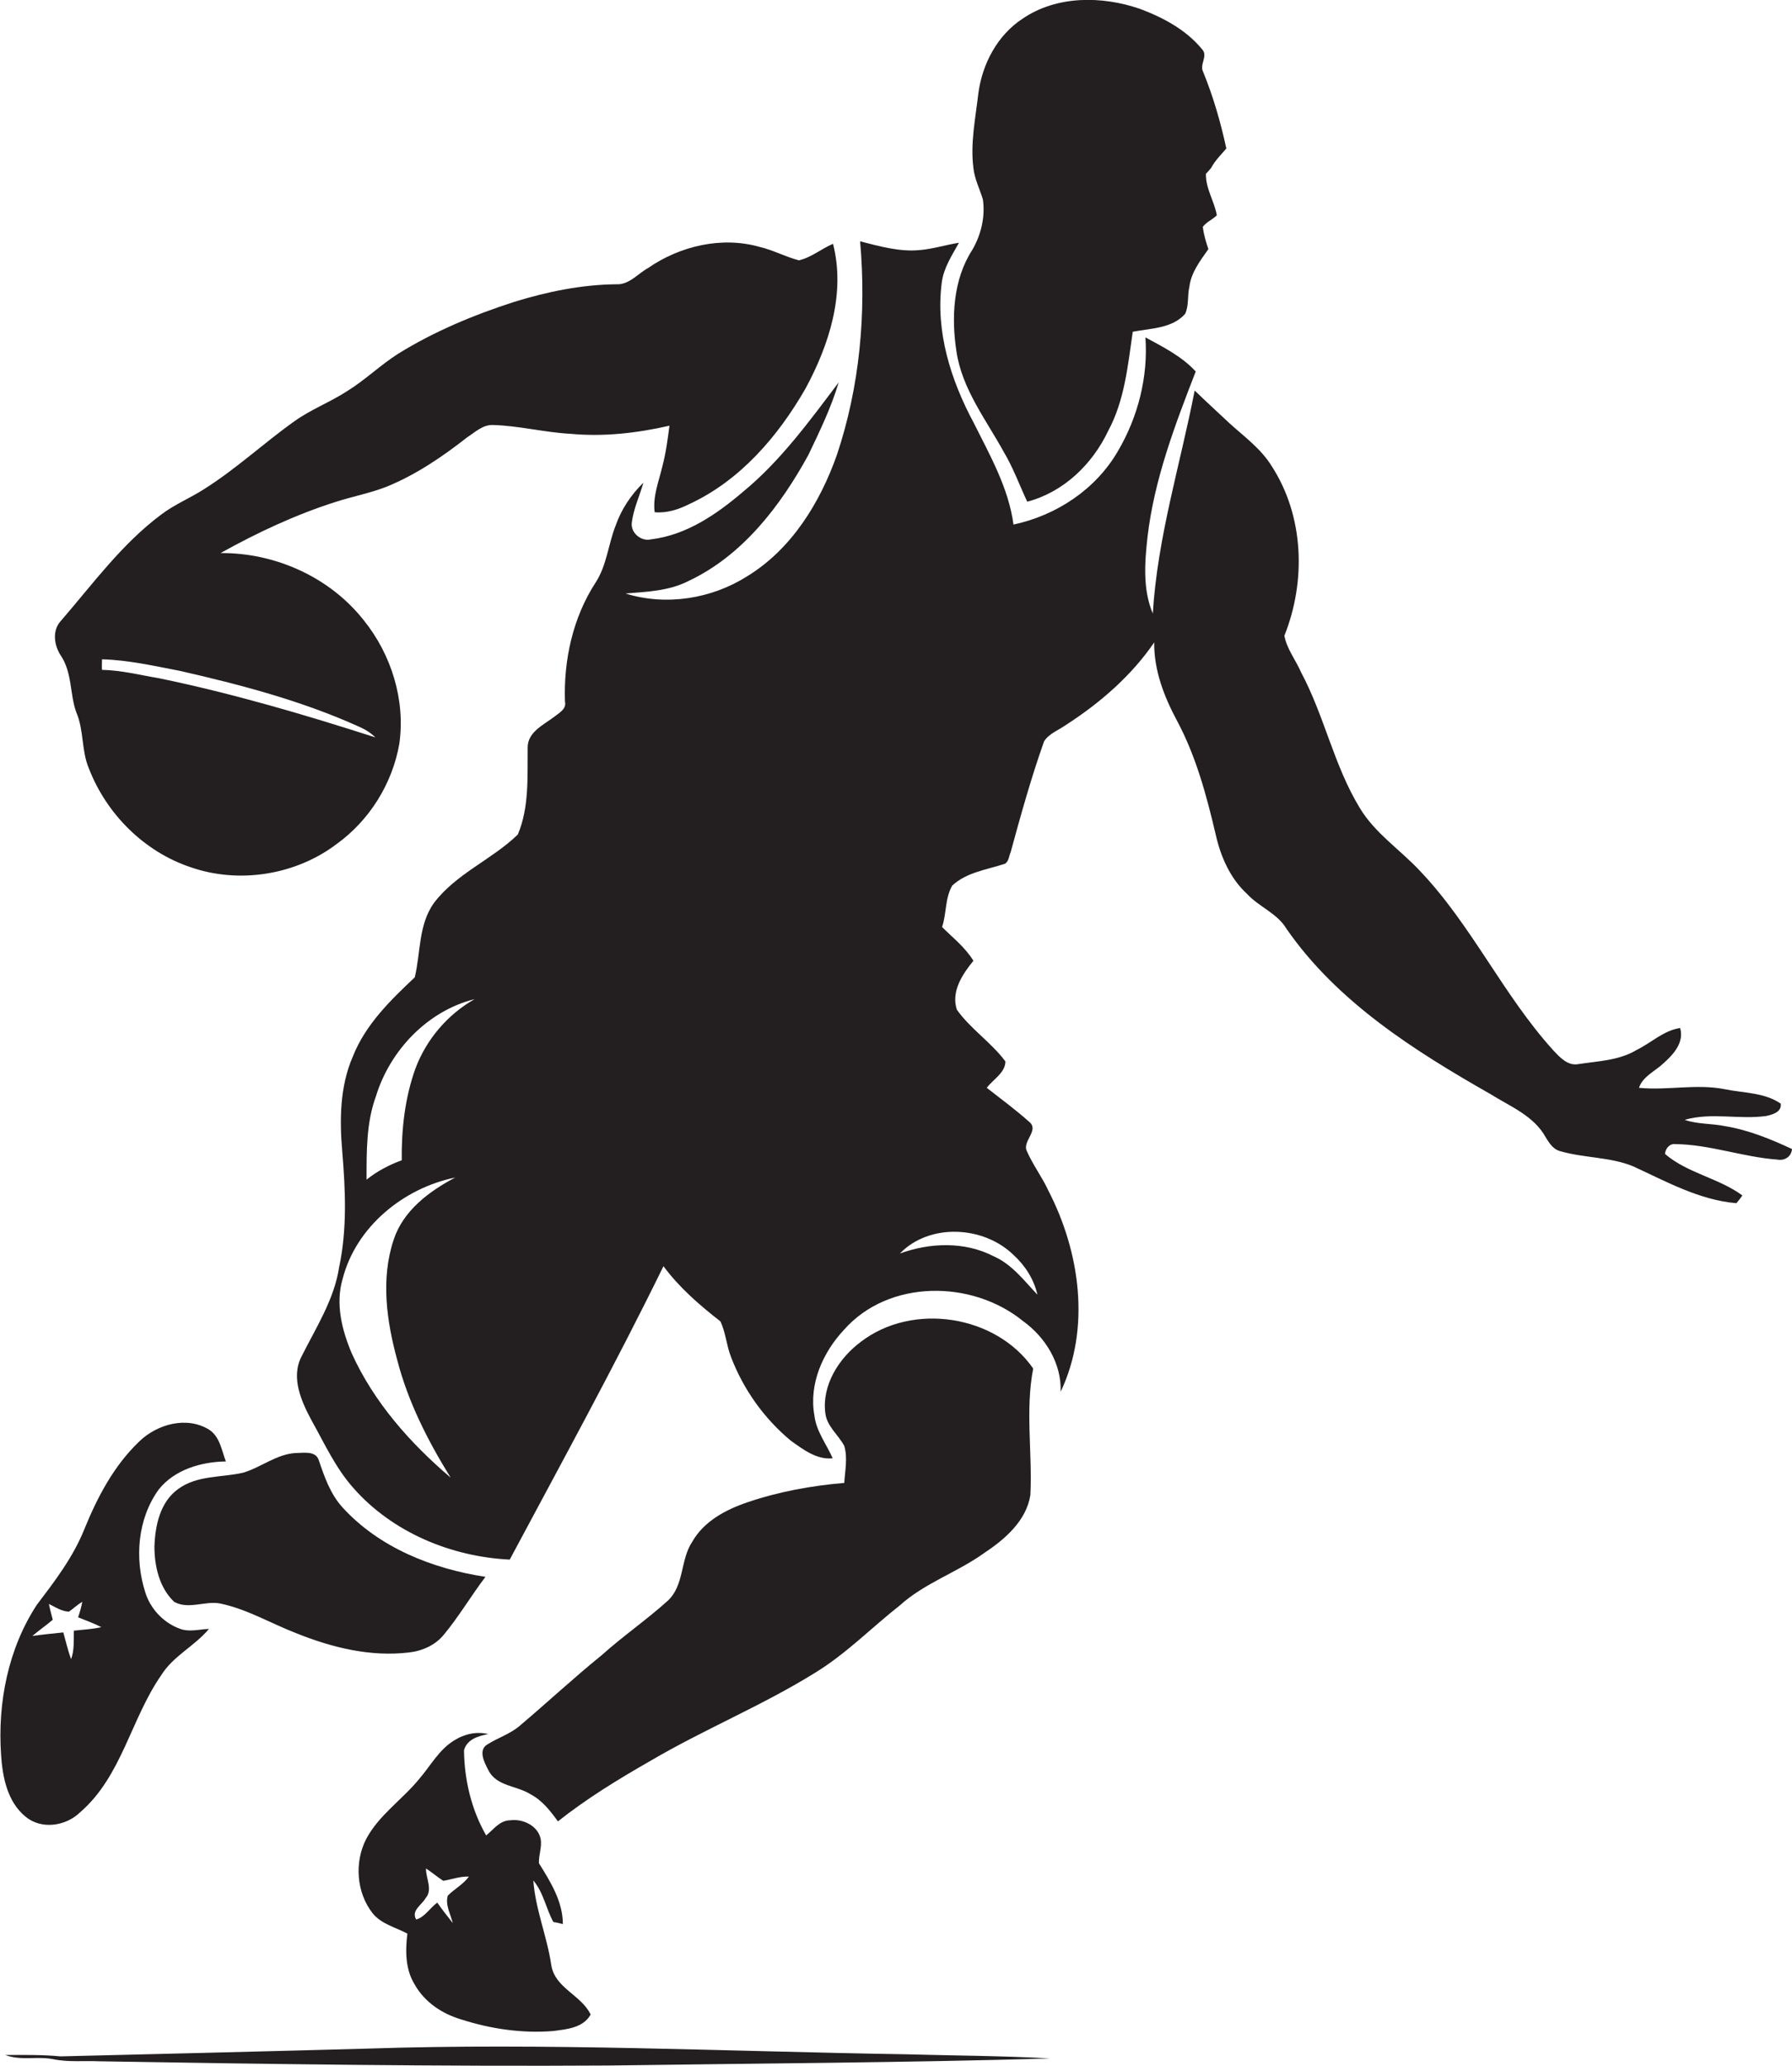
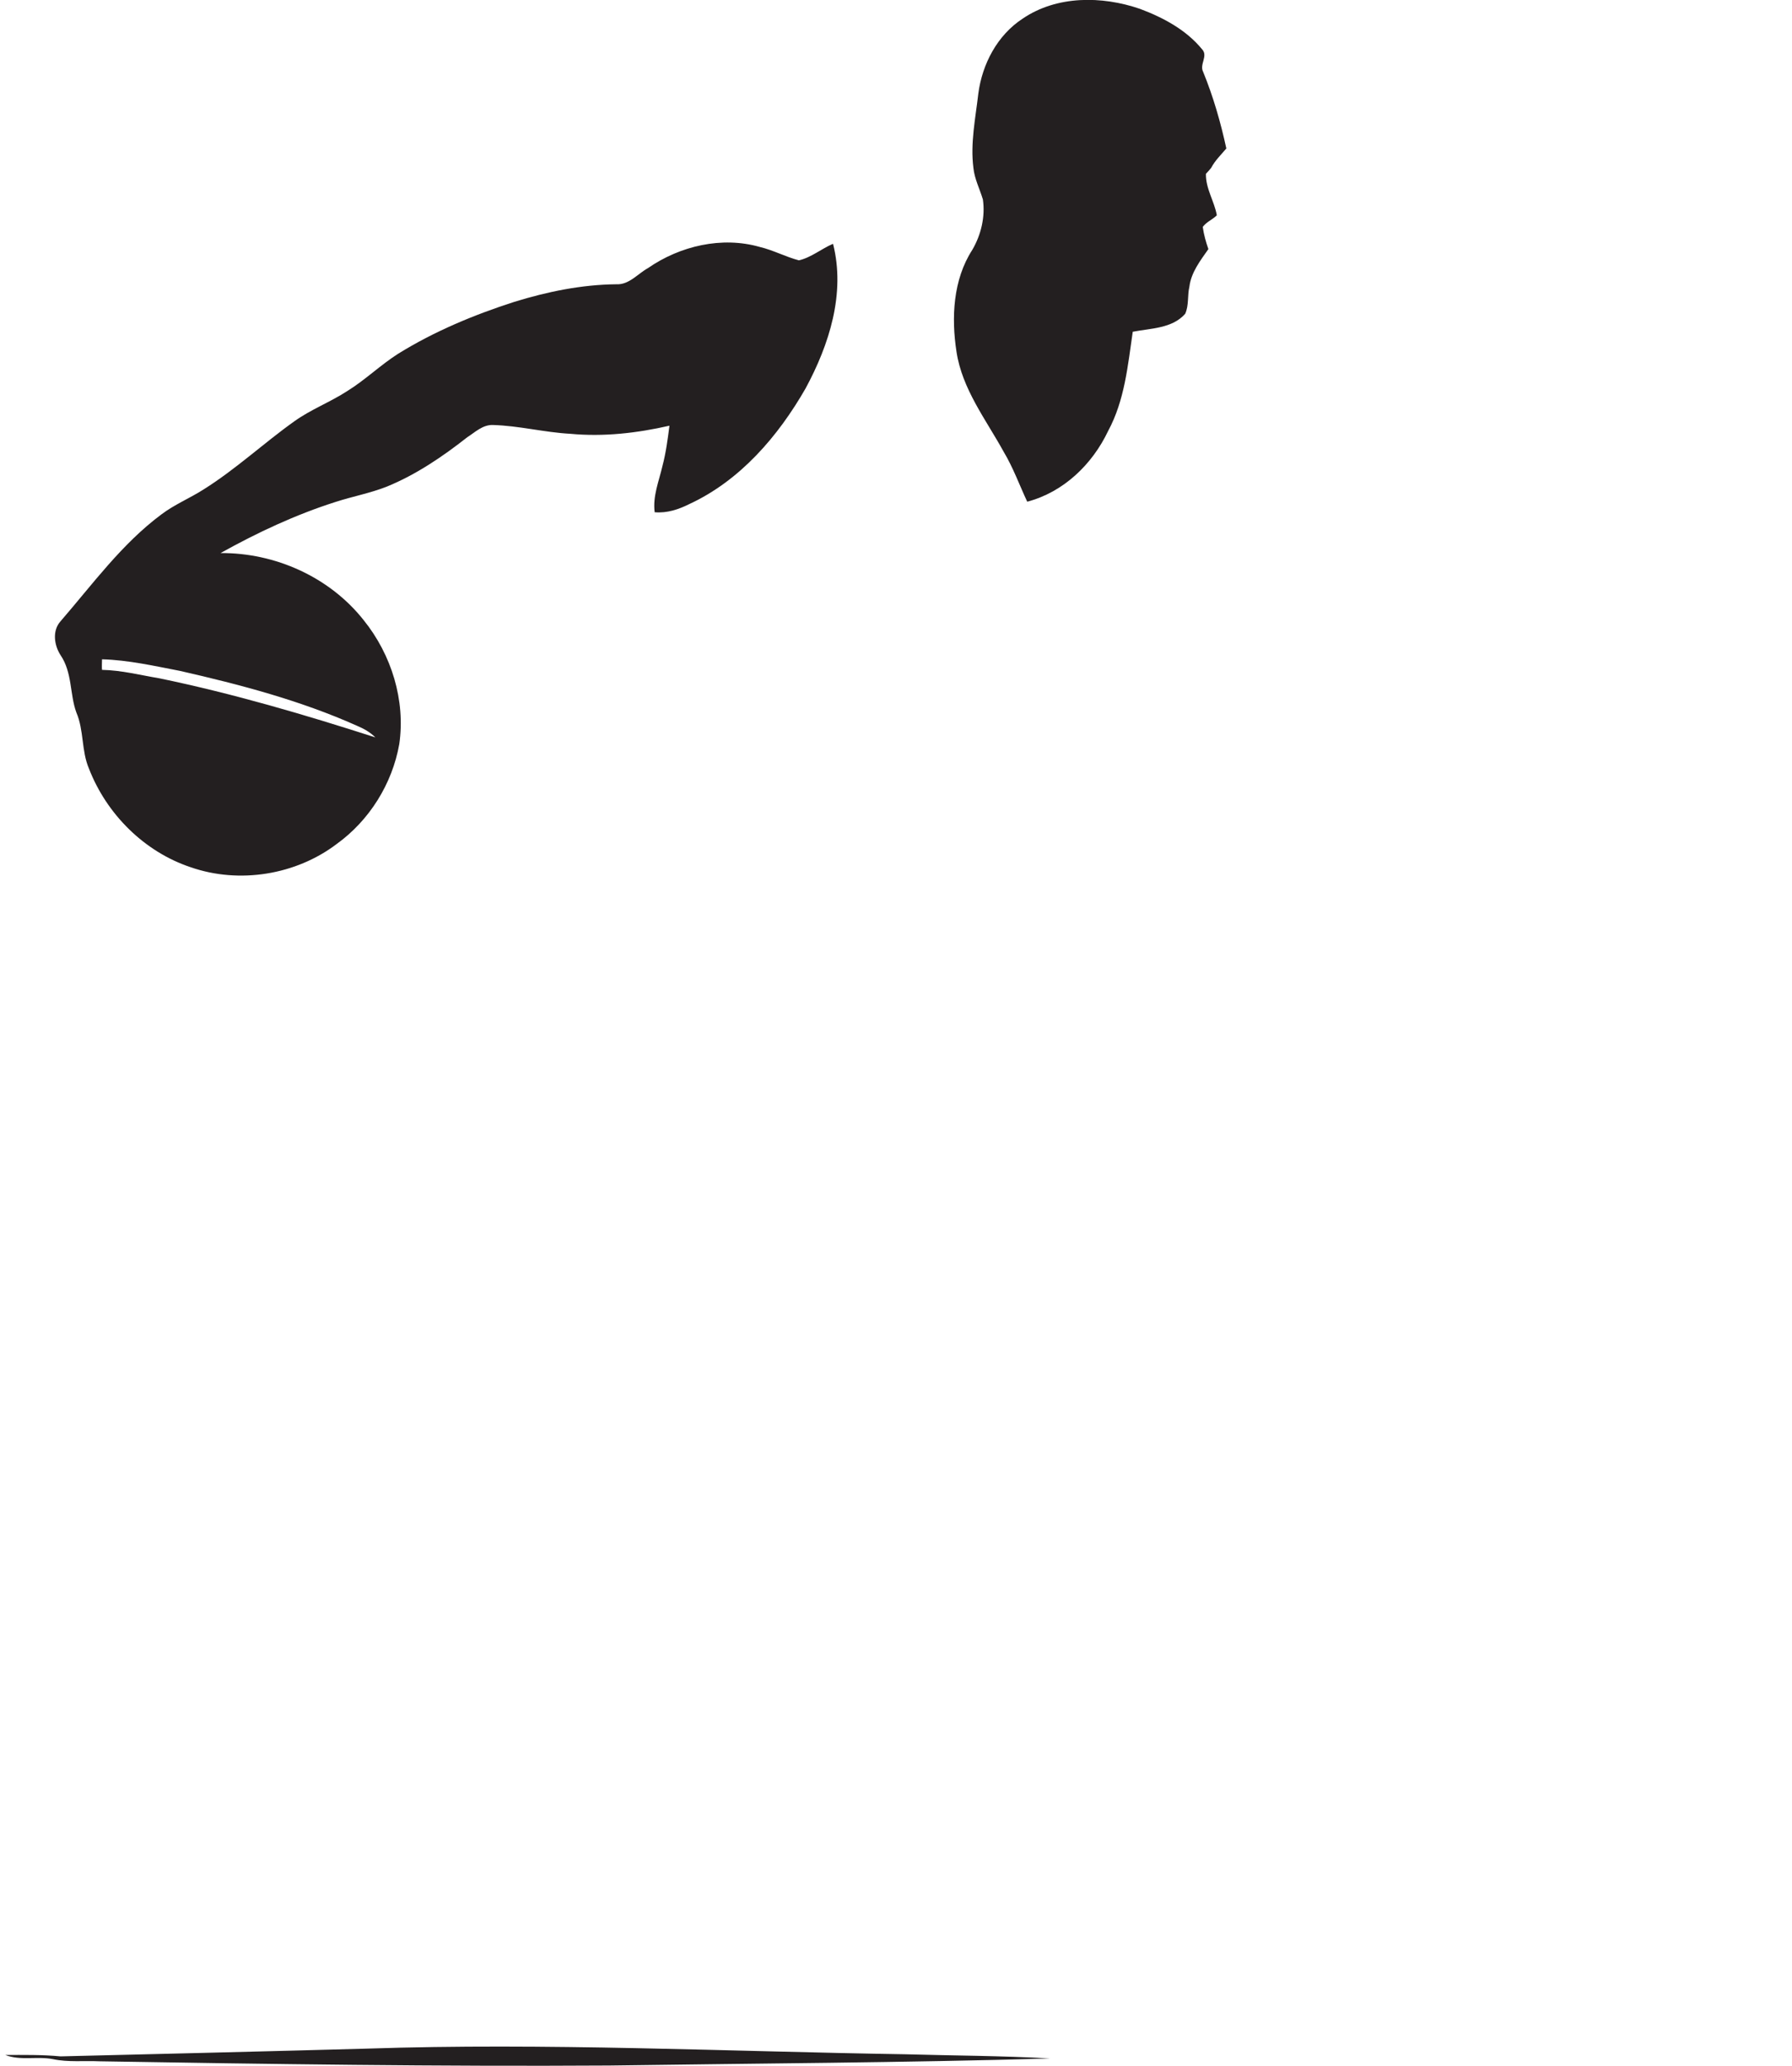
<svg xmlns="http://www.w3.org/2000/svg" version="1.1" id="Layer_1" x="0px" y="0px" viewBox="0 0 509.4 587.2" enable-background="new 0 0 509.4 587.2" xml:space="preserve">
  <g>
    <path fill="#231F20" d="M271.9,100c1.6,10.6,8.4,19.3,13.4,28.4c2.7,4.5,4.5,9.5,6.7,14.2c10.3-2.7,18.5-10.6,23-20.1   c4.7-8.7,5.6-18.6,7-28.2c5.1-1,11.2-0.9,14.9-5.1c1.1-2.4,0.6-5.2,1.2-7.7c0.5-4.1,3.1-7.4,5.4-10.7c-0.7-2-1.3-4.1-1.6-6.3   c1-1.4,2.8-2.1,4-3.3c-0.7-4-3.2-7.6-3.1-11.8c0.4-0.4,1.2-1.3,1.5-1.7c1.1-2.1,2.8-3.7,4.3-5.5c-1.6-7.4-3.7-14.7-6.6-21.8   c-1.1-2.1,1.5-4.5-0.3-6.4C337.2,8.5,330.7,5,324,2.5c-10.8-3.7-23.6-3.8-33.3,2.8c-7.2,4.7-11.5,12.9-12.6,21.3   c-0.8,7-2.3,14.1-1.4,21.1c0.3,3.1,1.8,6,2.7,9c0.7,4.9-0.5,10-3,14.3C270.9,79.5,270.4,90.3,271.9,100z" />
    <path fill="#231F20" d="M21.7,202.5c2.2,5.1,1.4,10.9,3.6,16c5,12.9,15.7,23.6,28.9,28c13.8,4.8,29.9,2.2,41.5-6.6   c9.3-6.7,15.8-17.1,17.8-28.4c1.8-12.4-2.2-25.4-10.1-35.2c-9.7-12.3-25.2-19.2-40.7-19.1c10.4-5.8,21.3-10.9,32.6-14.5   c4.9-1.6,9.9-2.5,14.7-4.4c8.3-3.4,15.8-8.5,22.8-14c2.2-1.4,4.4-3.6,7.3-3.5c7.4,0.2,14.6,2.1,22,2.5c9.5,0.9,19-0.2,28.2-2.3   c-0.5,3.9-1,7.7-2,11.5c-1,4.3-2.8,8.6-2.2,13.1c3.5,0.3,6.8-0.8,9.8-2.3c14.5-6.7,25.3-19.3,33.1-32.9c6.7-12.4,11.4-27,7.8-41.1   c-3.3,1.4-6.2,3.9-9.7,4.7c-3.8-1-7.3-2.9-11.1-3.8c-10.8-3.1-22.7-0.3-31.8,6c-2.9,1.6-5.4,4.8-9,4.6c-9.9,0.1-19.6,2.1-29,5   c-11.5,3.7-22.8,8.4-33.1,14.8c-5,3.2-9.3,7.4-14.3,10.5c-4.9,3.2-10.5,5.3-15.2,8.7c-8.7,6.2-16.6,13.6-25.7,19.3   c-3.9,2.5-8.3,4.3-12,7.1c-11.3,8.4-19.6,19.9-28.7,30.4c-2.4,2.7-1.8,6.8,0,9.6C20.6,191.2,19.8,197.3,21.7,202.5z M29,187.4   c7.5,0.2,14.9,1.9,22.2,3.3c17.1,3.9,34.2,8.4,50.3,15.6c1.9,0.8,3.7,1.8,5.2,3.3c-20.2-6.5-40.6-12.5-61.4-16.8   c-5.4-0.9-10.8-2.3-16.3-2.4C28.9,189.7,29,188.1,29,187.4z" />
-     <path fill="#231F20" d="M490.4,320.1c-3.8-0.8-7.8-0.5-11.5-1.8c7.6-2.2,15.5,0,23.2-1.1c1.8-0.4,4.4-1.1,4.1-3.5   c-4.6-3.2-10.6-3-15.9-4.1c-8.1-1.6-16.3,0.4-24.4-0.4c1.1-3.3,4.6-4.7,7-7c2.8-2.5,5.9-5.9,4.7-10c-4.7,0.7-8.2,4.2-12.3,6.2   c-5.1,3.1-11.2,3.2-16.9,4.1c-2.9,0.4-5.1-2.1-6.9-4c-14.3-15.8-23.2-35.6-37.9-51c-5.6-6-12.8-10.7-17.1-17.9   c-7.3-12-10-26-16.6-38.4c-1.5-3.5-4.1-6.7-4.8-10.5c6.2-15.5,5.6-34-3.6-48.2c-3-4.9-7.7-8.3-11.9-12.1c-3.3-3.1-6.7-6.2-10-9.4   c-4.1,21.1-10.6,41.8-11.9,63.4c-2.9-6.9-2.3-14.6-1.5-21.8c1.9-16.3,7.8-31.8,13.7-47c-3.8-4.2-9.3-7-14.3-9.7   c0.8,11.2-2.1,22.6-7.8,32.3c-6.3,10.9-17.5,18.3-29.7,20.9c-1.4-10.4-6.7-19.7-11.3-28.9c-6.5-12.1-10.9-25.9-9.1-39.8   c0.5-4.2,2.9-7.8,4.9-11.4c-3.8,0.6-7.5,1.8-11.3,2.1c-5.7,0.5-11.3-1.1-16.8-2.5c1.8,20.4-0.1,41.3-6.6,60.7   c-4.8,13.6-12.9,26.8-25.5,34.5c-10.1,6.4-23,8.5-34.6,4.9c6-0.5,12.3-0.7,17.8-3.5c15.4-7.2,26.2-21.3,34.2-35.9   c3.2-6.7,6.5-13.5,8.6-20.6c-8.3,11-16.5,22.3-27.2,31.1c-7.5,6.4-16.1,12.3-26.1,13.5c-2.8,0.7-5.9-1.8-5.5-4.8   c0.5-3.9,2.2-7.5,3.3-11.3c-3.5,3.4-6.3,7.6-7.9,12.2c-2.1,5.3-2.5,11.3-5.7,16.2c-6.5,10-9.1,22.1-8.7,33.8c0.5,2.1-1.6,3.2-3,4.3   c-3,2.3-7.5,4.3-7.6,8.6c-0.1,8.3,0.5,17.1-2.8,24.9c-7.3,7.1-17.5,11.1-23.8,19.4c-4.5,6.2-3.8,14.2-5.5,21.2   c-6.9,6.5-14,13.4-17.6,22.5c-3.7,8.5-3.8,18-3,27.1c0.9,10.9,1.4,22-0.9,32.8c-1.4,9.2-6.6,17.2-10.7,25.4c-3.1,6,0,12.8,2.9,18.2   c3.7,6.6,6.8,13.5,11.9,19.2c11.1,12.6,27.8,19.5,44.4,20.3c14.8-27.7,29.9-55.2,43.7-83.4c4.5,6.1,10.3,11.1,16.2,15.7   c1.5,3.2,1.7,6.8,3,10.1c3.5,9.2,9.4,17.5,17,23.8c3.5,2.5,7.4,5.5,11.9,5c-1.8-4.1-4.7-7.7-5.2-12.2c-1.6-8.9,2.4-17.9,8.4-24.3   c12.7-14.4,36.4-14.3,50.9-2.5c6.4,4.6,11,12.1,10.7,20.1c8.6-18.1,5.5-39.8-3.5-57.2c-1.8-3.9-4.4-7.3-6.1-11.2   c-1.4-2.8,3.6-5.9,0.7-8.3c-3.8-3.4-8-6.5-12.1-9.7c1.8-2.4,5.3-4.3,5.3-7.5c-4-5.4-9.9-9.2-13.8-14.7c-1.7-5.2,1.6-10.1,4.7-13.9   c-2.3-3.8-5.8-6.5-8.9-9.6c1.3-3.9,0.8-8.2,2.9-11.8c4.1-3.8,9.9-4.5,15-6.2c1.1-0.7,1.1-2.2,1.6-3.3c2.9-10.6,5.8-21.1,9.5-31.5   c1.4-2.2,4.2-3.2,6.3-4.7c9.6-6.2,18.5-13.9,25-23.4c-0.1,7.9,2.8,15.4,6.5,22.3c5.4,10.1,8.4,21.3,11,32.4   c1.4,6.2,4.1,12.4,8.9,16.8c3.4,3.7,8.6,5.5,11.2,9.9c14.4,20.8,36.4,34.7,58,47c5.6,3.5,12.4,6.2,15.7,12.3c1,1.6,2.1,3.4,4.1,3.9   c6.8,2,14.1,1.6,20.7,4.3c9.4,4.3,18.8,9.6,29.4,10.5c0.6-0.7,1.2-1.5,1.7-2.2c-6.8-5-15.6-6.3-22-11.8c0.1-1.5,1.3-3,2.9-2.8   c9.8,0.1,19.3,3.7,29,4.4c2.1,0.4,4-0.8,4.2-3C503.4,323.8,497.1,321.2,490.4,320.1z M112.9,386.5c3.1,12,8.7,23,15.2,33.5   c-11.5-9.8-21.8-21.4-28.1-35.3c-2.8-6.6-4.7-14.1-2.6-21.2c3.8-14.8,17.3-25.8,32-28.8c-7.4,3.9-14.8,9.4-17.5,17.7   C108.2,363.5,109.9,375.5,112.9,386.5z M118.1,303.7c-3,8.3-4,17.3-3.9,26.1c-3.6,1.3-7,3.1-10,5.5c0-8-0.1-16.2,2.7-23.8   c4-13,14.7-24.2,28-27.5C127.3,288.3,121.2,295.4,118.1,303.7z M288.1,356.7c3.3,3,5.8,6.9,6.8,11.3c-3.8-4-7.2-8.6-12.4-10.9   c-8.3-4.3-18.2-3.9-26.7-0.8C264.2,347.6,279.6,348.4,288.1,356.7z" />
-     <path fill="#231F20" d="M212.5,427c-6.2,2.1-12.4,5.4-15.7,11.2c-3.5,5.2-2.2,12.5-7.1,16.9c-6,5.4-12.7,10-18.7,15.4   c-7.9,6.4-15.3,13.3-23.1,19.9c-2.7,2.4-6.3,3.5-9.3,5.4c-2.8,1.6-0.9,5.2,0.2,7.3c2.3,4.7,8.1,4.4,12,6.9c3.3,1.7,5.6,4.7,7.8,7.7   c8.2-6.5,17.2-12,26.3-17.2c15.3-9,31.8-15.7,46.9-25.1c8.8-5.4,16-12.8,24-19.1c7.1-6.4,16.4-9.4,24-14.9   c5.9-3.9,12-9.2,13.1-16.5c0.6-11.9-1.5-24.1,0.8-35.9c-10.6-15.3-34.3-18.9-49-7.6c-6.2,4.6-11.1,12.3-10.1,20.2   c0.4,3.8,3.7,6.2,5.4,9.4c1,3.4,0.2,7,0,10.5C230.6,422.3,221.3,424,212.5,427z" />
-     <path fill="#231F20" d="M7.3,516.4c4.5,3.7,11.4,2.7,15.5-1.3c11.8-10.2,14.4-26.5,23-38.9c3.4-5.5,9.5-8.3,13.6-13.2   c-2.8,0.1-5.7,1-8.4-0.1c-4.6-1.7-8.3-5.7-9.7-10.3c-3.1-9.6-2.2-20.9,3.8-29.2c4.5-5.7,12.1-7.9,19.1-8c-1.2-3.2-1.7-7-4.7-9   c-6.4-4-14.9-1.6-20,3.4c-7.1,6.8-11.8,15.7-15.5,24.8c-3.2,8-8.4,14.8-13.5,21.5c-8.2,12.5-11.2,27.9-10.2,42.6   C0.7,505.1,2.1,512.2,7.3,516.4z M15,460.4c-0.4-1.5-0.8-3-1.1-4.5c1.8,0.9,3.6,2.1,5.7,2.2c1.3-0.9,2.4-2,3.8-2.8   c-0.3,1.5-0.7,3-1.2,4.4c2.2,0.9,4.5,1.7,6.6,2.8c-2.6,0.6-5.2,0.7-7.8,1c-0.1,2.7,0.2,5.5-0.8,8.1c-0.9-2.5-1.5-5.1-2.2-7.6   c-3,0.3-5.9,0.6-8.8,1C11.1,463.4,13.1,462,15,460.4z" />
-     <path fill="#231F20" d="M97.4,428.5c-3.5-3.8-5.2-8.8-6.8-13.5c-0.9-2.7-4.3-2-6.5-2c-5.5,0.3-9.9,4.1-15,5.6   c-6.1,1.4-13.1,0.7-18.4,4.6c-5.2,3.7-6.6,10.4-6.8,16.4c0,5.6,1.4,11.7,5.6,15.7c4.1,2.3,8.9-0.4,13.2,0.5   c7.6,1.6,14.4,5.7,21.7,8.5c10,4,20.9,6.7,31.8,5.4c3.8-0.4,7.6-2.1,10-5.1c4.3-5.2,7.7-11,11.8-16.4   C122.9,445.9,107.8,439.9,97.4,428.5z" />
-     <path fill="#231F20" d="M129.1,494.7c-4.3,2.6-6.7,7.2-9.9,10.9c-4.8,5.9-11.5,10.3-15.1,17.1c-3.4,6.6-2.8,15.2,1.8,21.1   c2.5,3.1,6.5,4,9.9,5.8c-0.6,4.9-0.6,10.2,2.1,14.5c2.8,5,7.8,8.3,13.2,9.9c8.4,2.7,17.3,4,26.1,3.3c3.9-0.5,8.6-0.9,10.7-4.7   c-2.7-5.6-10.2-7.5-11.2-14.1c-1.2-8.1-4.5-15.8-5.1-24c2.9,3.4,3.6,8,5.7,11.8c0.7,0.1,2,0.4,2.7,0.6c0-6.4-3.5-12-6.8-17.3   c-0.1-2.3,0.9-4.6,0.5-6.9c-0.8-3.8-5.1-5.8-8.7-5.3c-2.9,0-4.7,2.6-6.8,4.3c-4.2-7.3-6.2-15.8-6.3-24.2c0.8-3.1,4.1-4.1,6.9-4.6   C135.6,492.1,132.1,492.8,129.1,494.7z M133.3,533.4c-1.6,2.2-4.1,3.5-6,5.4c-0.8,2.6,0.8,5.3,1.4,7.8c-1.5-1.9-3-3.8-4.4-5.8   c-2.1,1.5-3.5,4.1-6,4.8c-1.5-2.6,1.6-4.1,2.7-6.1c2.1-2.4,0-5.7,0.1-8.4c1.7,1.1,3.2,2.4,4.9,3.5   C128.4,534.2,130.8,533.3,133.3,533.4z" />
    <path fill="#231F20" d="M104.2,582.3c-29,0.8-58,1.5-87,2.2c-5.2-0.5-10.5-0.4-15.7-0.4c4.3,1.7,9.1,0.3,13.6,1.2   c4.3,0.9,8.8,0.4,13.2,0.6c48.3,0.8,96.6,1.5,144.8,1.2c41.8-0.6,83.6-0.8,125.4-2c-13.8-0.8-27.5-0.8-41.3-1.2   C206.2,583.1,155.2,580.6,104.2,582.3z" />
  </g>
</svg>